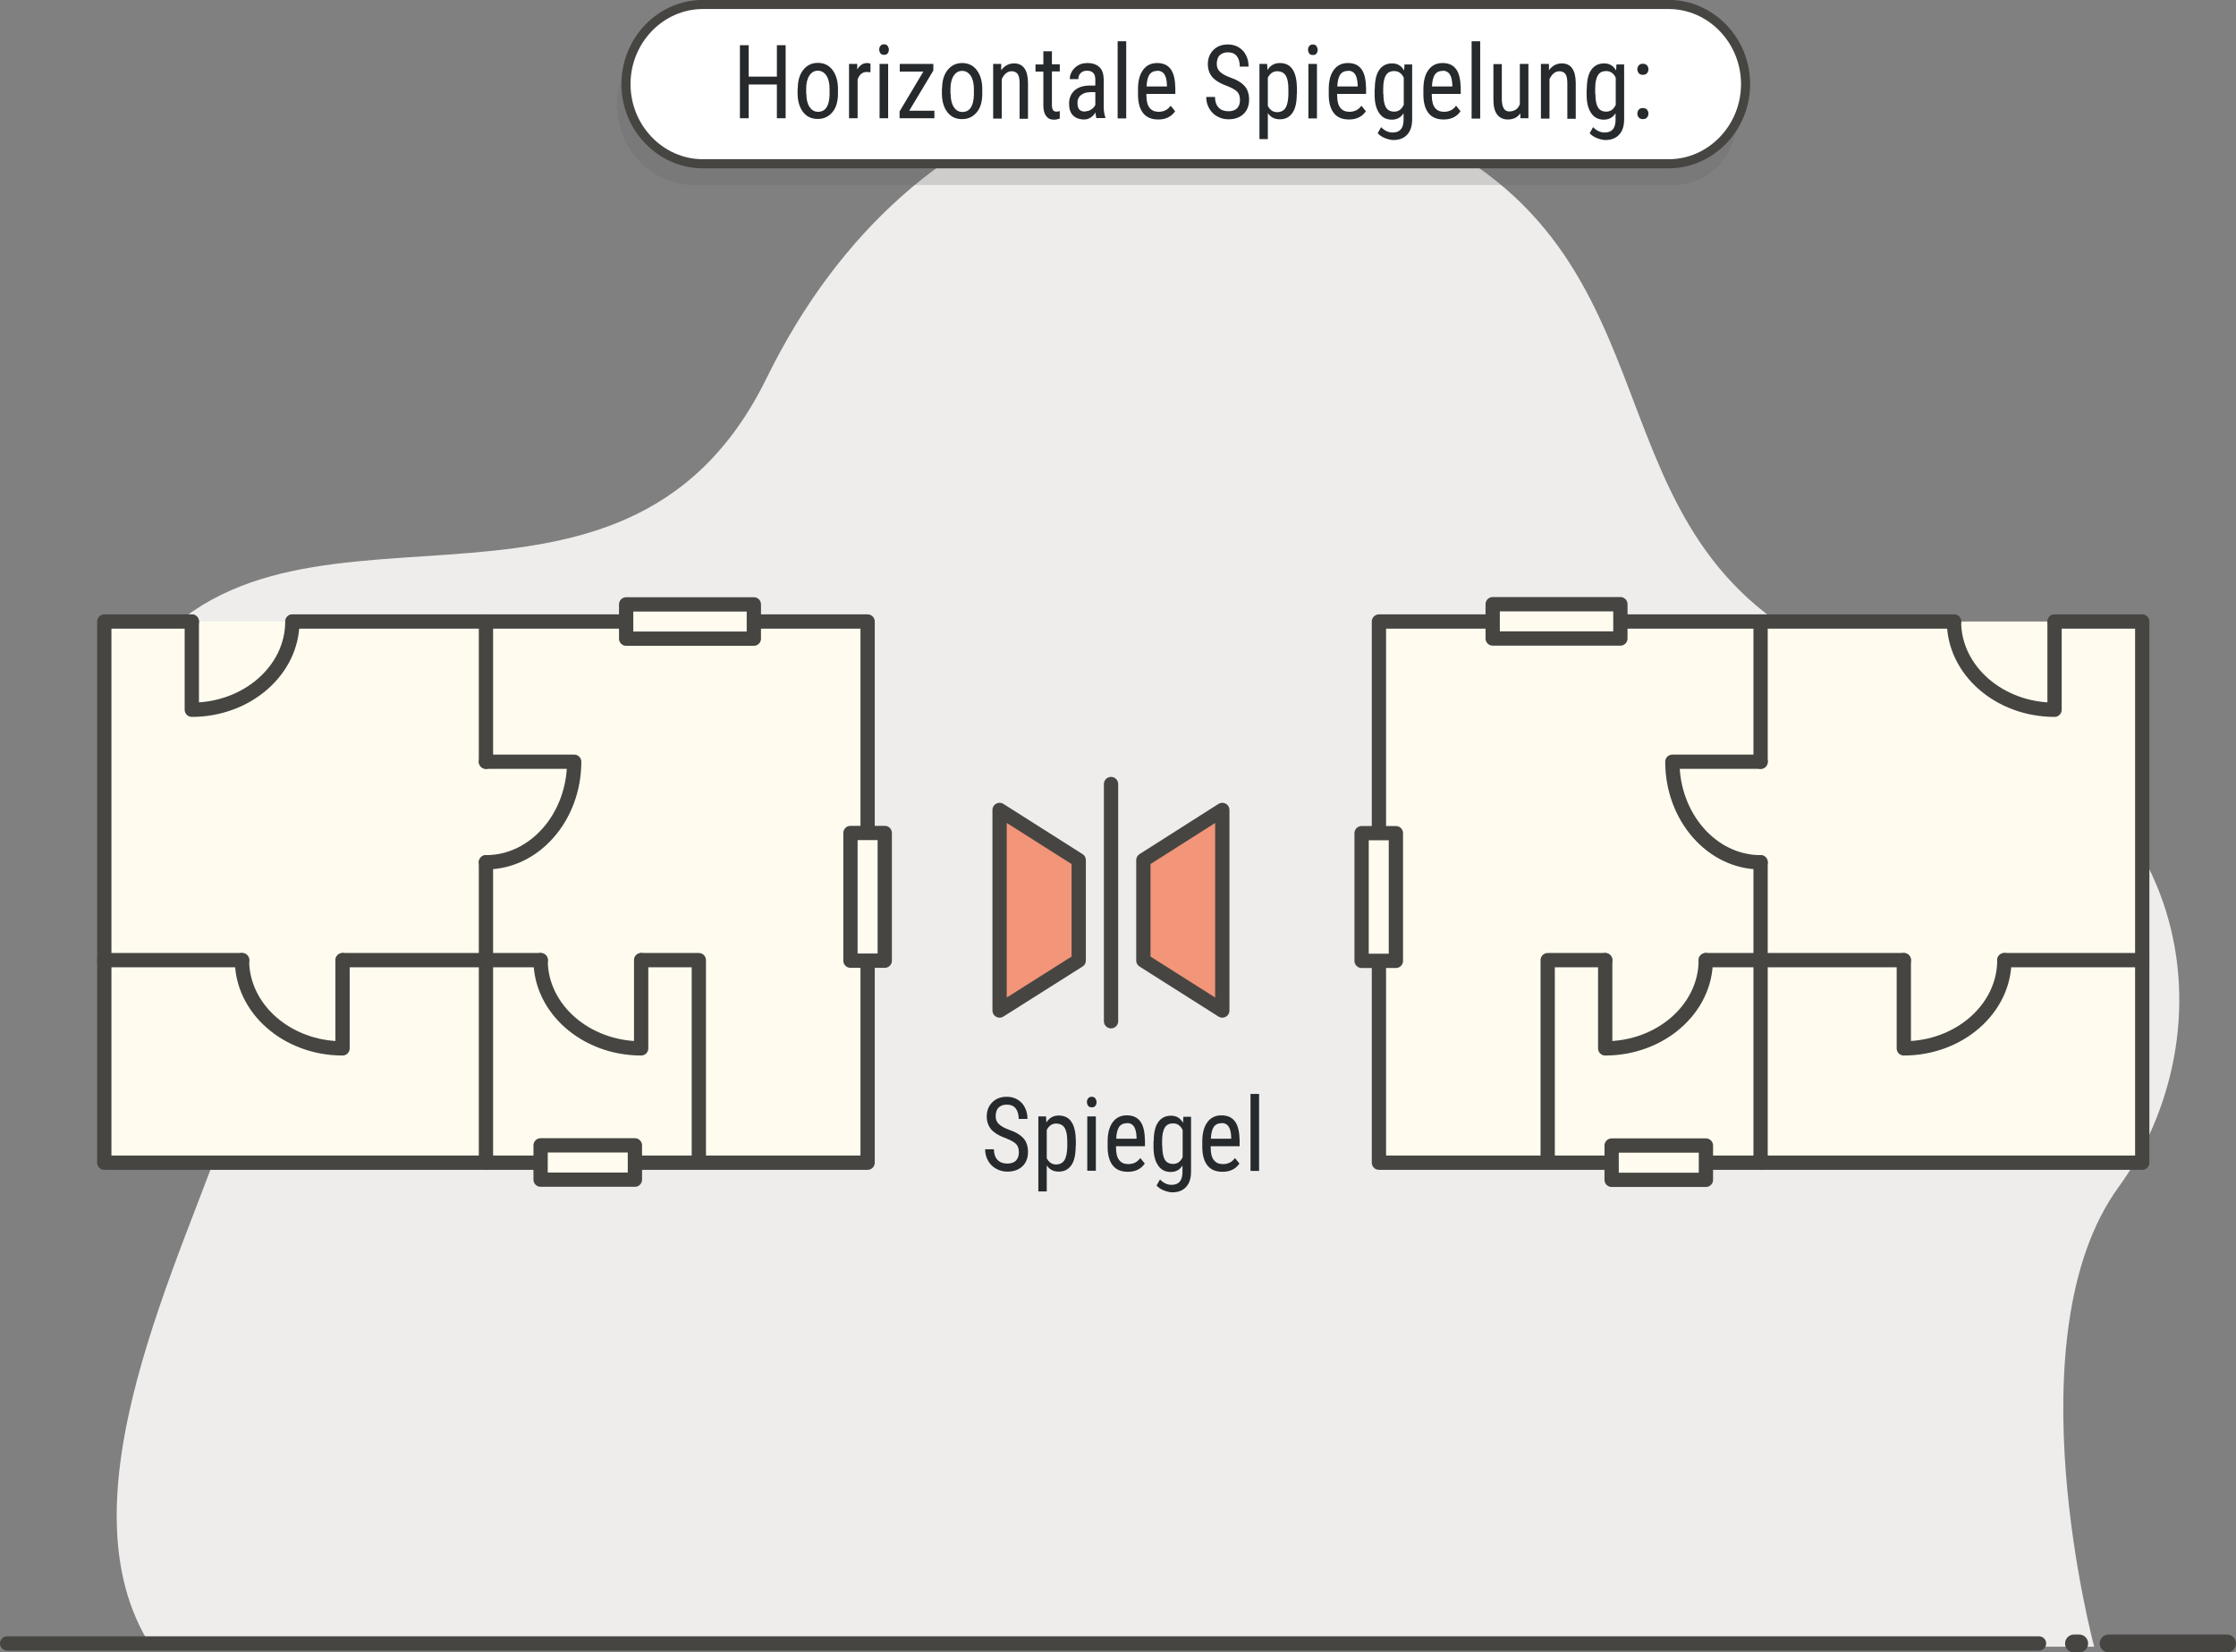
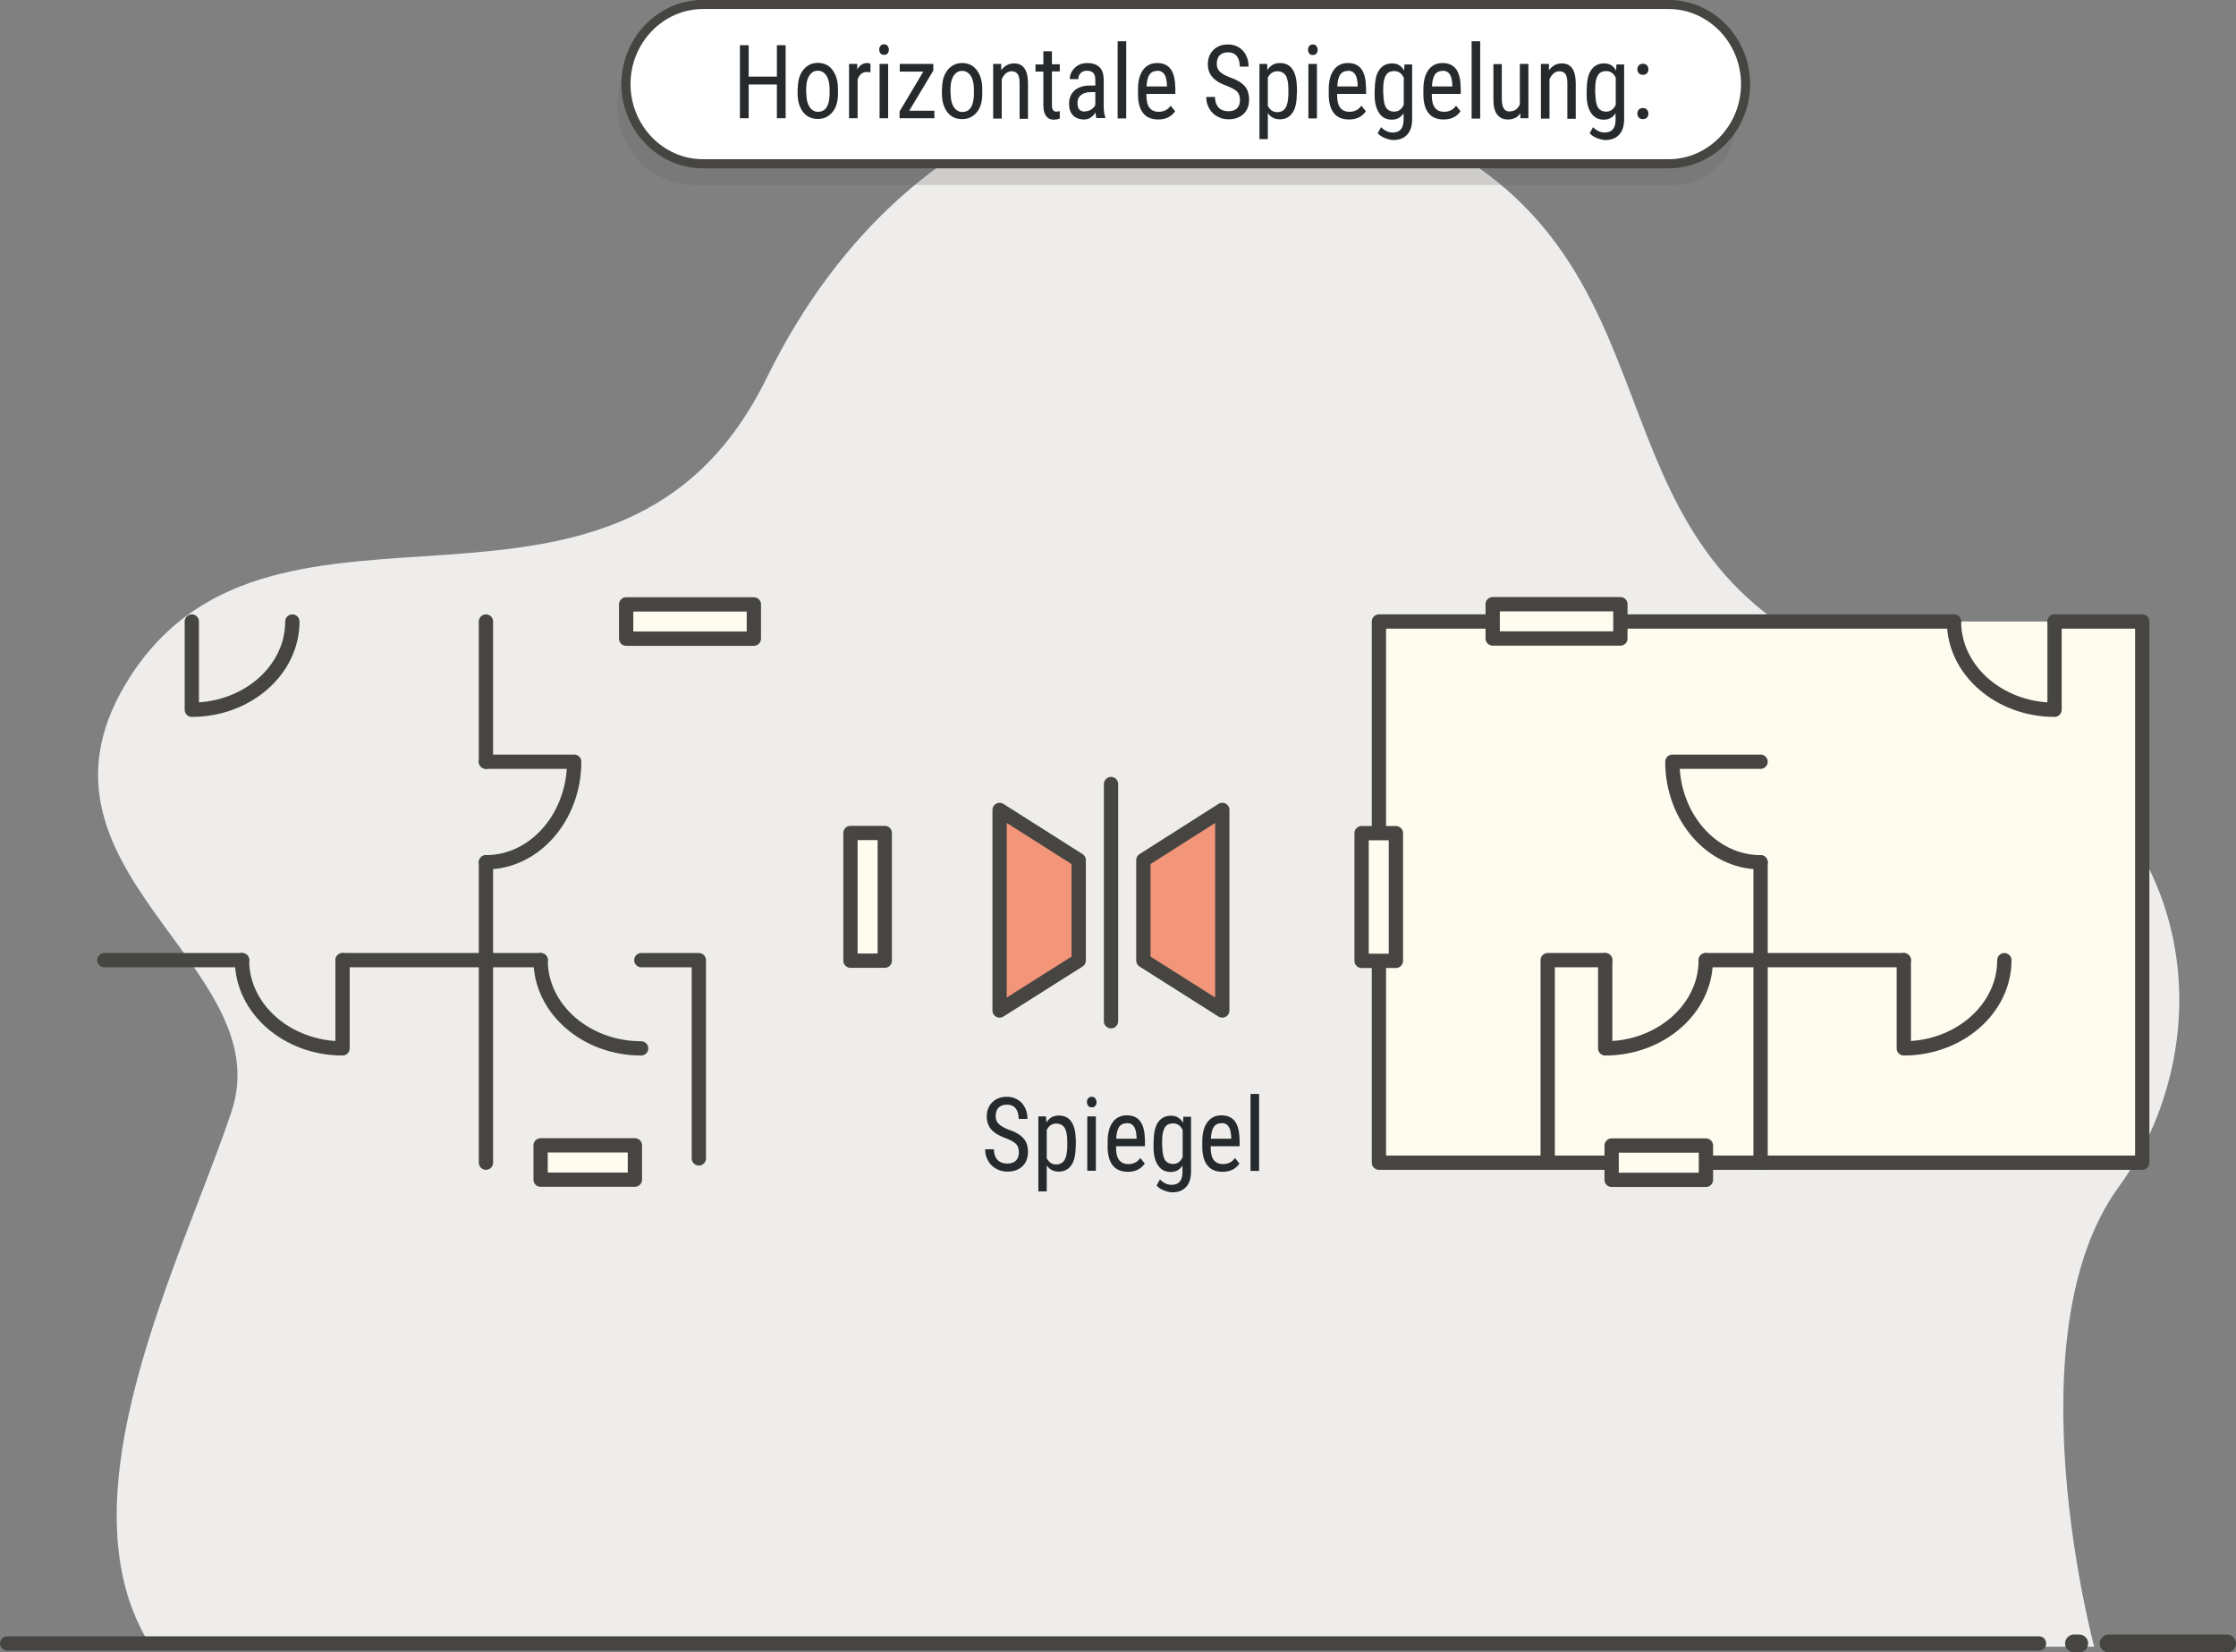
<svg xmlns="http://www.w3.org/2000/svg" id="a" viewBox="0 0 125.2 92.52">
  <rect x="0" y="0" width="125.2" height="92.52" fill="#808080" stroke="none" />
  <defs>
    <style>.b,.c{fill:none;}.b,.c,.d,.e,.f{stroke:#464542;stroke-linecap:round;stroke-linejoin:round;}.b,.d,.f{stroke-width:.8px;}.g{fill:#606061;isolation:isolate;opacity:.23;}.h{fill:#262a2c;}.d{fill:#fffcef;}.e{fill:#fff;stroke-width:.51px;}.i{fill:#eeedec;}.f{fill:#f29579;}</style>
  </defs>
  <g>
    <path class="i" d="M117.26,92.2s-4.69-17.41,1.37-25.74c6.06-8.33,5.22-23.28-12.6-28.59-17.82-5.31-11-21.27-24.58-29.35C67.87,.45,51.16,4.37,42.93,21.16c-8.23,16.79-27.45,4.02-35.63,16.71-6.92,10.74,8.43,16.1,5.66,24.38-2.77,8.28-9.81,21.7-4.49,29.95H117.26Z" />
    <line class="c" x1="118.07" y1="92.02" x2="124.7" y2="92.02" />
    <line class="c" x1="116.42" y1="92.02" x2="116.13" y2="92.02" />
    <line class="b" x1=".4" y1="92.02" x2="114.17" y2="92.02" />
  </g>
  <g>
    <g>
      <path class="g" d="M93.73,10.36H38.86c-2.37,0-4.31-2.01-4.31-4.46h0c0-2.46,1.94-4.47,4.31-4.47h54.07c2.37,0,4.31,2.01,4.31,4.46v.83c0,2-1.58,3.64-3.51,3.64Z" />
      <path class="e" d="M93.43,9.17H39.36c-2.37,0-4.31-2.01-4.31-4.46h0c0-2.45,1.94-4.46,4.31-4.46h54.07c2.37,0,4.31,2.01,4.31,4.46h0c0,2.45-1.94,4.46-4.31,4.46Z" />
    </g>
    <path class="h" d="M43.99,6.62h-.49v-1.89h-1.58v1.89h-.49V2.53h.49v1.76h1.58v-1.76h.49V6.62Zm.68-1.66c0-.44,.1-.79,.31-1.05,.21-.26,.48-.39,.81-.39s.61,.12,.81,.38,.31,.59,.32,1.02v.32c0,.44-.1,.79-.31,1.04s-.48,.38-.82,.38-.61-.12-.81-.37c-.2-.25-.31-.59-.32-1.01v-.33Zm.48,.29c0,.31,.06,.56,.18,.74,.12,.18,.28,.27,.47,.27,.42,0,.63-.32,.65-.95v-.34c0-.31-.06-.56-.18-.74s-.28-.27-.48-.27-.35,.09-.47,.27c-.12,.18-.18,.43-.18,.73v.29Zm3.59-1.2c-.07-.01-.14-.02-.21-.02-.24,0-.41,.14-.51,.42v2.17h-.48V3.58h.46v.31c.14-.24,.32-.36,.55-.36,.08,0,.14,.01,.19,.04v.48Zm1.03-1.27c0,.08-.02,.15-.07,.21-.04,.06-.11,.08-.2,.08s-.16-.03-.2-.08c-.04-.06-.07-.13-.07-.21s.02-.16,.07-.21c.04-.06,.11-.09,.2-.09s.16,.03,.2,.09,.07,.13,.07,.21Zm-.04,3.84h-.48V3.58h.48v3.04Zm1.19-.42h1.4v.42h-1.95v-.38l1.33-2.23h-1.32v-.43h1.88v.37l-1.35,2.25Zm1.83-1.23c0-.44,.1-.79,.31-1.05,.21-.26,.48-.39,.81-.39s.61,.12,.81,.38,.31,.59,.32,1.02v.32c0,.44-.1,.79-.31,1.04s-.48,.38-.82,.38-.61-.12-.81-.37c-.2-.25-.31-.59-.32-1.01v-.33Zm.48,.29c0,.31,.06,.56,.18,.74,.12,.18,.28,.27,.47,.27,.42,0,.63-.32,.65-.95v-.34c0-.31-.06-.56-.18-.74s-.28-.27-.48-.27-.35,.09-.47,.27c-.12,.18-.18,.43-.18,.73v.29Zm2.83-1.66v.33c.2-.26,.43-.38,.72-.38,.51,0,.77,.36,.78,1.08v2.02h-.47v-2c0-.24-.04-.41-.11-.51-.08-.1-.19-.15-.34-.15-.12,0-.22,.04-.32,.12-.09,.08-.17,.19-.23,.32v2.21h-.48V3.58h.45Zm2.84-.74v.74h.44v.4h-.44v1.89c0,.12,.02,.21,.06,.27,.04,.06,.1,.09,.19,.09,.06,0,.13-.01,.19-.03v.42c-.11,.04-.22,.06-.34,.06-.19,0-.33-.07-.43-.21-.1-.14-.15-.34-.15-.59v-1.89h-.44v-.4h.44v-.74h.47Zm2.5,3.77c-.03-.07-.05-.18-.06-.33-.17,.26-.38,.39-.64,.39s-.47-.08-.62-.23c-.15-.15-.22-.37-.22-.65,0-.31,.1-.55,.3-.74,.2-.18,.48-.27,.82-.28h.35v-.32c0-.18-.04-.31-.12-.39-.08-.08-.19-.12-.35-.12-.14,0-.26,.04-.35,.13-.09,.09-.13,.2-.13,.34h-.48c0-.16,.04-.3,.13-.45,.09-.14,.21-.25,.35-.33s.31-.12,.5-.12c.3,0,.52,.08,.68,.23s.23,.38,.24,.67v1.53c0,.23,.03,.44,.09,.61v.04h-.49Zm-.63-.4c.12,0,.23-.03,.33-.1,.11-.07,.18-.15,.23-.25v-.72h-.27c-.23,0-.4,.06-.53,.16-.13,.1-.2,.24-.2,.43,0,.17,.03,.3,.1,.38,.07,.08,.18,.12,.34,.12Zm2.29,.4h-.48V2.31h.48V6.62Zm1.79,.06c-.36,0-.64-.11-.83-.34-.19-.23-.29-.56-.3-.99v-.37c0-.45,.09-.81,.28-1.07,.19-.26,.45-.39,.79-.39s.59,.11,.76,.34c.17,.23,.25,.58,.26,1.06v.33h-1.62v.07c0,.33,.06,.56,.18,.71,.12,.15,.29,.22,.51,.22,.14,0,.26-.03,.37-.08s.21-.14,.3-.26l.25,.31c-.21,.3-.52,.46-.94,.46Zm-.05-2.72c-.2,0-.34,.07-.44,.21-.09,.14-.15,.36-.16,.66h1.14v-.07c-.01-.29-.06-.49-.15-.62s-.22-.19-.4-.19Zm4.63,1.63c0-.2-.05-.36-.16-.47-.11-.11-.3-.21-.57-.32-.28-.1-.49-.21-.63-.32-.15-.11-.26-.24-.33-.39-.07-.14-.11-.31-.11-.5,0-.32,.1-.59,.31-.8,.21-.21,.48-.31,.81-.31,.23,0,.43,.05,.61,.16,.18,.11,.32,.26,.41,.45,.1,.19,.14,.4,.14,.63h-.49c0-.25-.06-.45-.17-.59s-.28-.21-.5-.21c-.2,0-.35,.06-.46,.17s-.16,.28-.16,.49c0,.17,.06,.32,.18,.43s.3,.22,.55,.31c.39,.13,.66,.3,.83,.49,.17,.19,.25,.45,.25,.76,0,.33-.1,.6-.31,.8-.21,.2-.49,.3-.84,.3-.23,0-.44-.05-.63-.16-.19-.1-.34-.25-.45-.44-.11-.19-.17-.4-.17-.65h.49c0,.25,.07,.45,.2,.59,.13,.14,.32,.21,.55,.21,.22,0,.38-.06,.49-.17,.11-.12,.16-.27,.16-.47Zm3.18-.34c0,.48-.08,.84-.25,1.07-.17,.24-.4,.35-.7,.35s-.52-.12-.67-.35v1.46h-.47V3.58h.43l.02,.34c.16-.26,.39-.39,.69-.39,.32,0,.56,.12,.71,.35,.16,.23,.24,.58,.25,1.04v.33Zm-.47-.28c0-.34-.05-.59-.15-.75-.1-.16-.26-.24-.48-.24s-.4,.12-.52,.36v1.58c.12,.23,.29,.35,.52,.35,.21,0,.37-.08,.47-.24,.1-.16,.15-.41,.16-.74v-.3Zm1.64-2.19c0,.08-.02,.15-.07,.21-.04,.06-.11,.08-.2,.08s-.16-.03-.2-.08c-.04-.06-.07-.13-.07-.21s.02-.16,.07-.21c.04-.06,.11-.09,.2-.09s.16,.03,.2,.09,.07,.13,.07,.21Zm-.04,3.84h-.48V3.58h.48v3.04Zm1.79,.06c-.36,0-.64-.11-.83-.34-.19-.23-.29-.56-.3-.99v-.37c0-.45,.09-.81,.28-1.07,.19-.26,.45-.39,.79-.39s.59,.11,.76,.34c.17,.23,.25,.58,.26,1.06v.33h-1.62v.07c0,.33,.06,.56,.18,.71,.12,.15,.29,.22,.51,.22,.14,0,.26-.03,.37-.08s.21-.14,.3-.26l.25,.31c-.21,.3-.52,.46-.94,.46Zm-.05-2.72c-.2,0-.34,.07-.44,.21-.09,.14-.15,.36-.16,.66h1.14v-.07c-.01-.29-.06-.49-.15-.62s-.22-.19-.4-.19Zm1.5,1.01c0-.47,.08-.83,.25-1.07s.41-.36,.72-.36c.3,0,.52,.13,.67,.4l.02-.34h.43v3.06c0,.38-.09,.67-.28,.87-.18,.2-.44,.3-.77,.3-.14,0-.3-.04-.48-.11-.18-.07-.31-.17-.4-.27l.19-.34c.2,.2,.41,.3,.65,.3,.4,0,.6-.23,.61-.68v-.4c-.15,.24-.37,.36-.66,.36-.3,0-.54-.12-.7-.36-.17-.24-.26-.58-.26-1.02v-.34Zm.48,.28c0,.34,.05,.59,.14,.75,.1,.16,.25,.24,.47,.24,.24,0,.41-.13,.53-.38v-1.52c-.12-.25-.3-.37-.53-.37s-.38,.08-.47,.24c-.1,.16-.15,.4-.15,.74v.3Zm3.37,1.43c-.36,0-.64-.11-.83-.34-.19-.23-.29-.56-.3-.99v-.37c0-.45,.09-.81,.28-1.07,.19-.26,.45-.39,.79-.39s.59,.11,.76,.34c.17,.23,.25,.58,.26,1.06v.33h-1.62v.07c0,.33,.06,.56,.18,.71,.12,.15,.29,.22,.51,.22,.14,0,.26-.03,.37-.08s.21-.14,.3-.26l.25,.31c-.21,.3-.52,.46-.94,.46Zm-.05-2.72c-.2,0-.34,.07-.44,.21-.09,.14-.15,.36-.16,.66h1.14v-.07c-.01-.29-.06-.49-.15-.62s-.22-.19-.4-.19Zm2.1,2.67h-.48V2.31h.48V6.62Zm2.23-.27c-.16,.22-.39,.32-.69,.32-.26,0-.46-.1-.6-.29s-.2-.47-.2-.83v-1.98h.47v1.94c0,.47,.14,.71,.41,.71,.29,0,.49-.13,.6-.4V3.58h.48v3.04h-.45v-.27Zm1.62-2.77v.33c.2-.26,.43-.38,.72-.38,.51,0,.77,.36,.78,1.08v2.02h-.47v-2c0-.24-.04-.41-.11-.51-.08-.1-.19-.15-.34-.15-.12,0-.22,.04-.32,.12-.09,.08-.17,.19-.23,.32v2.21h-.48V3.58h.45Zm2.12,1.38c0-.47,.08-.83,.25-1.07s.41-.36,.72-.36c.3,0,.52,.13,.67,.4l.02-.34h.43v3.06c0,.38-.09,.67-.28,.87-.18,.2-.44,.3-.77,.3-.14,0-.3-.04-.48-.11-.18-.07-.31-.17-.4-.27l.19-.34c.2,.2,.41,.3,.65,.3,.4,0,.6-.23,.61-.68v-.4c-.15,.24-.37,.36-.66,.36-.3,0-.54-.12-.7-.36-.17-.24-.26-.58-.26-1.02v-.34Zm.48,.28c0,.34,.05,.59,.14,.75,.1,.16,.25,.24,.47,.24,.24,0,.41-.13,.53-.38v-1.52c-.12-.25-.3-.37-.53-.37s-.38,.08-.47,.24c-.1,.16-.15,.4-.15,.74v.3Zm2.35,1.1c0-.09,.03-.16,.08-.22s.13-.09,.23-.09,.18,.03,.23,.09,.08,.13,.08,.22-.03,.16-.08,.22c-.05,.06-.13,.09-.23,.09s-.18-.03-.23-.09c-.05-.06-.08-.13-.08-.22Zm0-2.48c0-.09,.03-.16,.08-.22,.05-.06,.13-.09,.23-.09s.18,.03,.23,.09c.05,.06,.08,.13,.08,.22s-.03,.16-.08,.22c-.05,.06-.13,.09-.23,.09s-.18-.03-.23-.09c-.05-.06-.08-.13-.08-.22Z" />
  </g>
  <g>
    <path class="h" d="M57.05,64.52c0-.2-.05-.36-.16-.47-.11-.11-.3-.21-.57-.32-.28-.1-.49-.21-.63-.32-.15-.11-.26-.24-.33-.39-.07-.14-.11-.31-.11-.5,0-.32,.1-.59,.31-.8,.21-.21,.48-.31,.81-.31,.23,0,.43,.05,.61,.16,.18,.11,.32,.26,.41,.45,.1,.19,.14,.4,.14,.63h-.49c0-.25-.06-.45-.17-.59s-.28-.21-.5-.21c-.2,0-.35,.06-.46,.17s-.16,.28-.16,.49c0,.17,.06,.32,.18,.43s.3,.22,.55,.31c.39,.13,.66,.3,.83,.49,.17,.19,.25,.45,.25,.76,0,.33-.1,.6-.31,.8-.21,.2-.49,.3-.84,.3-.23,0-.44-.05-.63-.16-.19-.1-.34-.25-.45-.44-.11-.19-.17-.4-.17-.65h.49c0,.25,.07,.45,.2,.59,.13,.14,.32,.21,.55,.21,.22,0,.38-.06,.49-.17,.11-.12,.16-.27,.16-.47Zm3.18-.34c0,.48-.08,.84-.25,1.07-.17,.24-.4,.35-.7,.35s-.52-.12-.67-.35v1.46h-.47v-4.2h.43l.02,.34c.16-.26,.39-.39,.69-.39,.32,0,.56,.12,.71,.35,.16,.23,.24,.58,.25,1.04v.33Zm-.47-.28c0-.34-.05-.59-.15-.75-.1-.16-.26-.24-.48-.24s-.4,.12-.52,.36v1.58c.12,.23,.29,.35,.52,.35,.21,0,.37-.08,.47-.24,.1-.16,.15-.41,.16-.74v-.3Zm1.64-2.19c0,.08-.02,.15-.07,.21-.04,.06-.11,.08-.2,.08s-.16-.03-.2-.08c-.04-.06-.07-.13-.07-.21s.02-.16,.07-.21c.04-.06,.11-.09,.2-.09s.16,.03,.2,.09,.07,.13,.07,.21Zm-.04,3.84h-.48v-3.04h.48v3.04Zm1.79,.06c-.36,0-.64-.11-.83-.34-.19-.23-.29-.56-.3-.99v-.37c0-.45,.09-.81,.28-1.07,.19-.26,.45-.39,.79-.39s.59,.11,.76,.34c.17,.23,.25,.58,.26,1.06v.33h-1.62v.07c0,.33,.06,.56,.18,.71,.12,.15,.29,.22,.51,.22,.14,0,.26-.03,.37-.08s.21-.14,.3-.26l.25,.31c-.21,.3-.52,.46-.94,.46Zm-.05-2.72c-.2,0-.34,.07-.44,.21-.09,.14-.15,.36-.16,.66h1.14v-.07c-.01-.29-.06-.49-.15-.62s-.22-.19-.4-.19Zm1.5,1.01c0-.47,.08-.83,.25-1.07s.41-.36,.72-.36c.3,0,.52,.13,.67,.4l.02-.34h.43v3.06c0,.38-.09,.67-.28,.87-.18,.2-.44,.3-.77,.3-.14,0-.3-.04-.48-.11-.18-.07-.31-.17-.4-.27l.19-.34c.2,.2,.41,.3,.65,.3,.4,0,.6-.23,.61-.68v-.4c-.15,.24-.37,.36-.66,.36-.3,0-.54-.12-.7-.36-.17-.24-.26-.58-.26-1.02v-.34Zm.48,.28c0,.34,.05,.59,.14,.75,.1,.16,.25,.24,.47,.24,.24,0,.41-.13,.53-.38v-1.52c-.12-.25-.3-.37-.53-.37s-.38,.08-.47,.24c-.1,.16-.15,.4-.15,.74v.3Zm3.37,1.43c-.36,0-.64-.11-.83-.34-.19-.23-.29-.56-.3-.99v-.37c0-.45,.09-.81,.28-1.07,.19-.26,.45-.39,.79-.39s.59,.11,.76,.34c.17,.23,.25,.58,.26,1.06v.33h-1.62v.07c0,.33,.06,.56,.18,.71,.12,.15,.29,.22,.51,.22,.14,0,.26-.03,.37-.08s.21-.14,.3-.26l.25,.31c-.21,.3-.52,.46-.94,.46Zm-.05-2.72c-.2,0-.34,.07-.44,.21-.09,.14-.15,.36-.16,.66h1.14v-.07c-.01-.29-.06-.49-.15-.62s-.22-.19-.4-.19Zm2.1,2.67h-.48v-4.31h.48v4.31Z" />
    <polygon class="f" points="55.97 50.97 55.97 56.58 60.4 53.78 60.4 50.97 60.4 48.16 55.97 45.35 55.97 50.97" />
    <polygon class="f" points="68.44 50.97 68.44 56.58 64.02 53.78 64.02 50.97 64.02 48.16 68.44 45.35 68.44 50.97" />
    <line class="f" x1="62.21" y1="57.18" x2="62.21" y2="43.9" />
  </g>
  <g>
-     <polyline class="d" points="16.38 34.8 48.58 34.8 48.58 65.1 5.84 65.1 5.84 34.8 10.74 34.8" />
    <polyline class="b" points="27.21 65.1 27.21 53.76 27.21 48.28" />
    <polyline class="b" points="27.21 34.8 27.21 42.01 27.21 42.65" />
    <polyline class="b" points="35.91 53.76 39.13 53.76 39.13 64.86" />
    <line class="b" x1="13.56" y1="53.76" x2="5.84" y2="53.76" />
    <polyline class="b" points="19.19 53.76 27.21 53.76 30.28 53.76" />
    <path class="b" d="M16.37,34.8c0,2.73-2.54,4.94-5.63,4.94v-4.94" />
    <path class="b" d="M27.21,48.28c2.73,0,4.94-2.54,4.94-5.63h-4.94" />
-     <path class="b" d="M30.27,53.76c0,2.73,2.54,4.94,5.63,4.94v-4.94" />
+     <path class="b" d="M30.27,53.76c0,2.73,2.54,4.94,5.63,4.94" />
    <path class="b" d="M13.55,53.76c0,2.73,2.54,4.94,5.63,4.94v-4.94" />
    <rect class="d" x="35.06" y="33.84" width="7.15" height="1.92" />
    <rect class="d" x="45.01" y="49.26" width="7.15" height="1.92" transform="translate(-1.64 98.8) rotate(-90)" />
    <rect class="d" x="30.27" y="64.14" width="5.28" height="1.92" transform="translate(65.82 130.19) rotate(180)" />
  </g>
  <g>
    <polyline class="d" points="115.05 34.8 119.95 34.8 119.95 65.1 77.21 65.1 77.21 34.8 109.41 34.8" />
    <polyline class="b" points="98.58 48.28 98.58 53.76 98.58 65.1" />
-     <polyline class="b" points="98.58 42.65 98.58 42.01 98.58 34.8" />
    <polyline class="b" points="86.66 64.86 86.66 53.76 89.88 53.76" />
-     <line class="b" x1="119.95" y1="53.76" x2="112.23" y2="53.76" />
    <polyline class="b" points="95.51 53.76 98.58 53.76 106.6 53.76" />
    <path class="b" d="M109.41,34.8c0,2.73,2.54,4.94,5.63,4.94v-4.94" />
    <path class="b" d="M98.58,48.28c-2.73,0-4.94-2.54-4.94-5.63h4.94" />
    <path class="b" d="M95.51,53.76c0,2.73-2.54,4.94-5.63,4.94v-4.94" />
    <path class="b" d="M112.23,53.76c0,2.73-2.54,4.94-5.63,4.94v-4.94" />
    <rect class="d" x="83.57" y="33.84" width="7.15" height="1.92" transform="translate(174.3 69.59) rotate(-180)" />
    <rect class="d" x="73.63" y="49.26" width="7.15" height="1.92" transform="translate(26.98 127.43) rotate(-90)" />
    <rect class="d" x="90.24" y="64.14" width="5.28" height="1.92" />
  </g>
</svg>